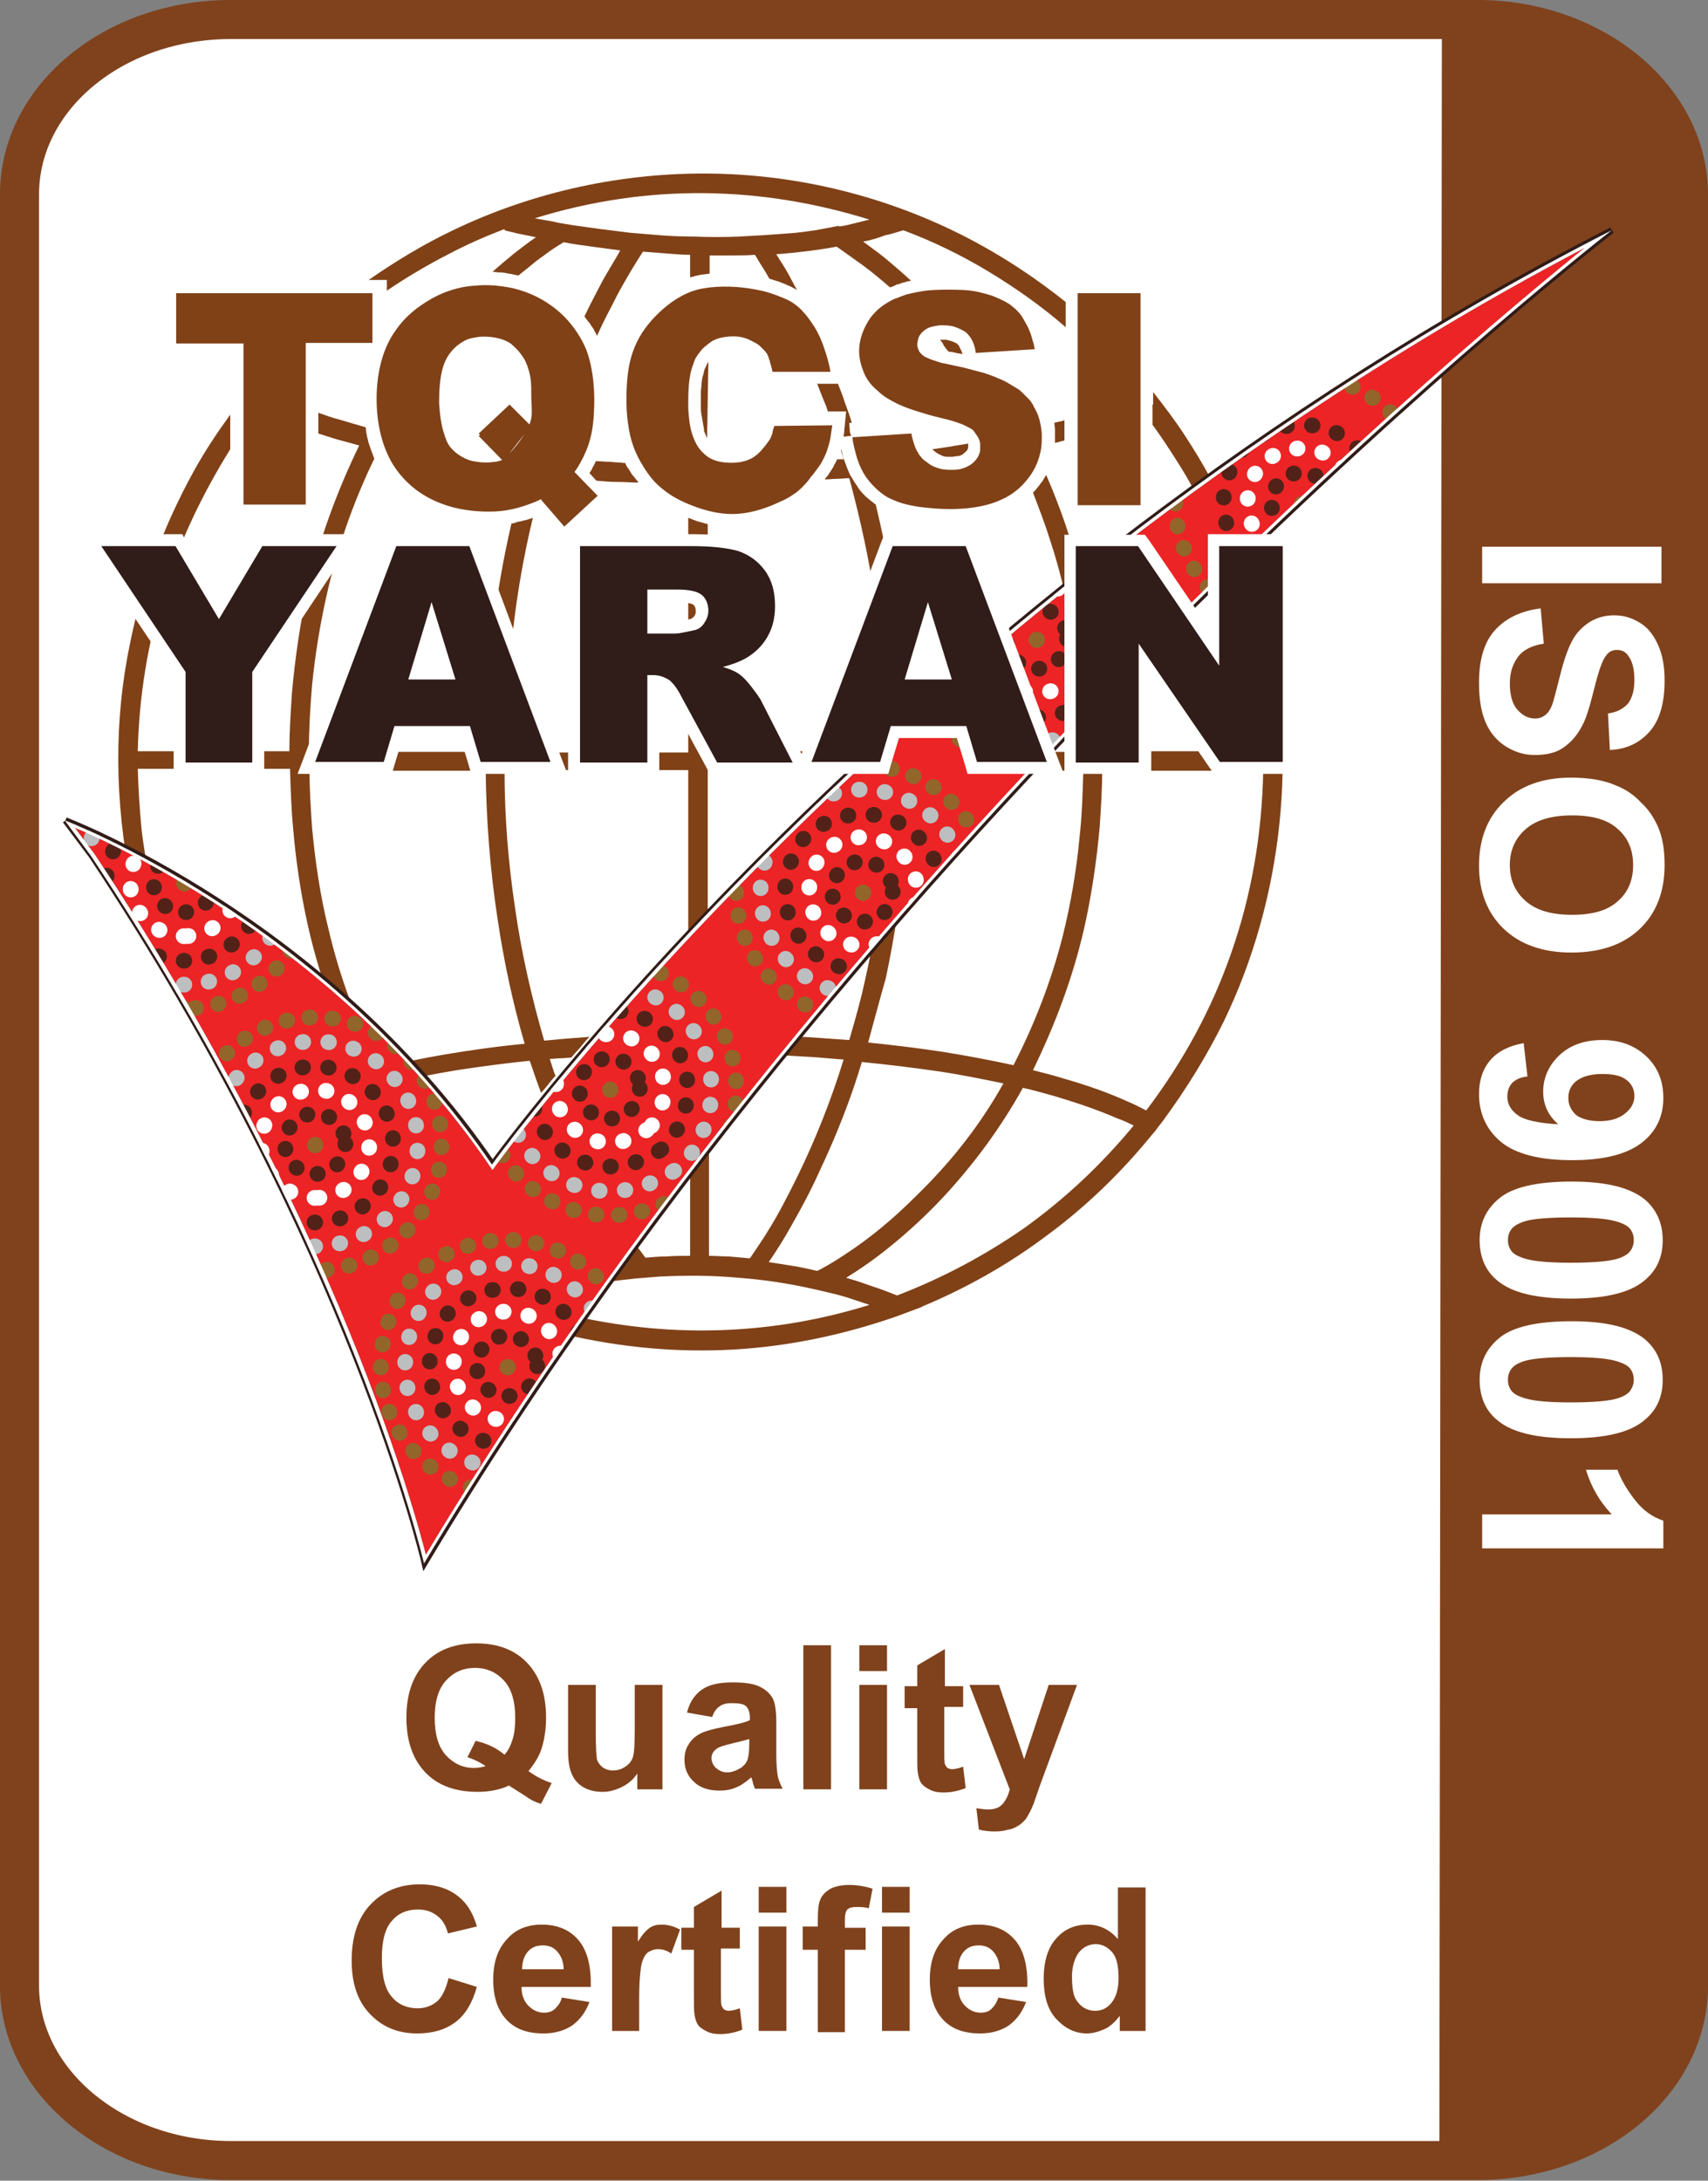
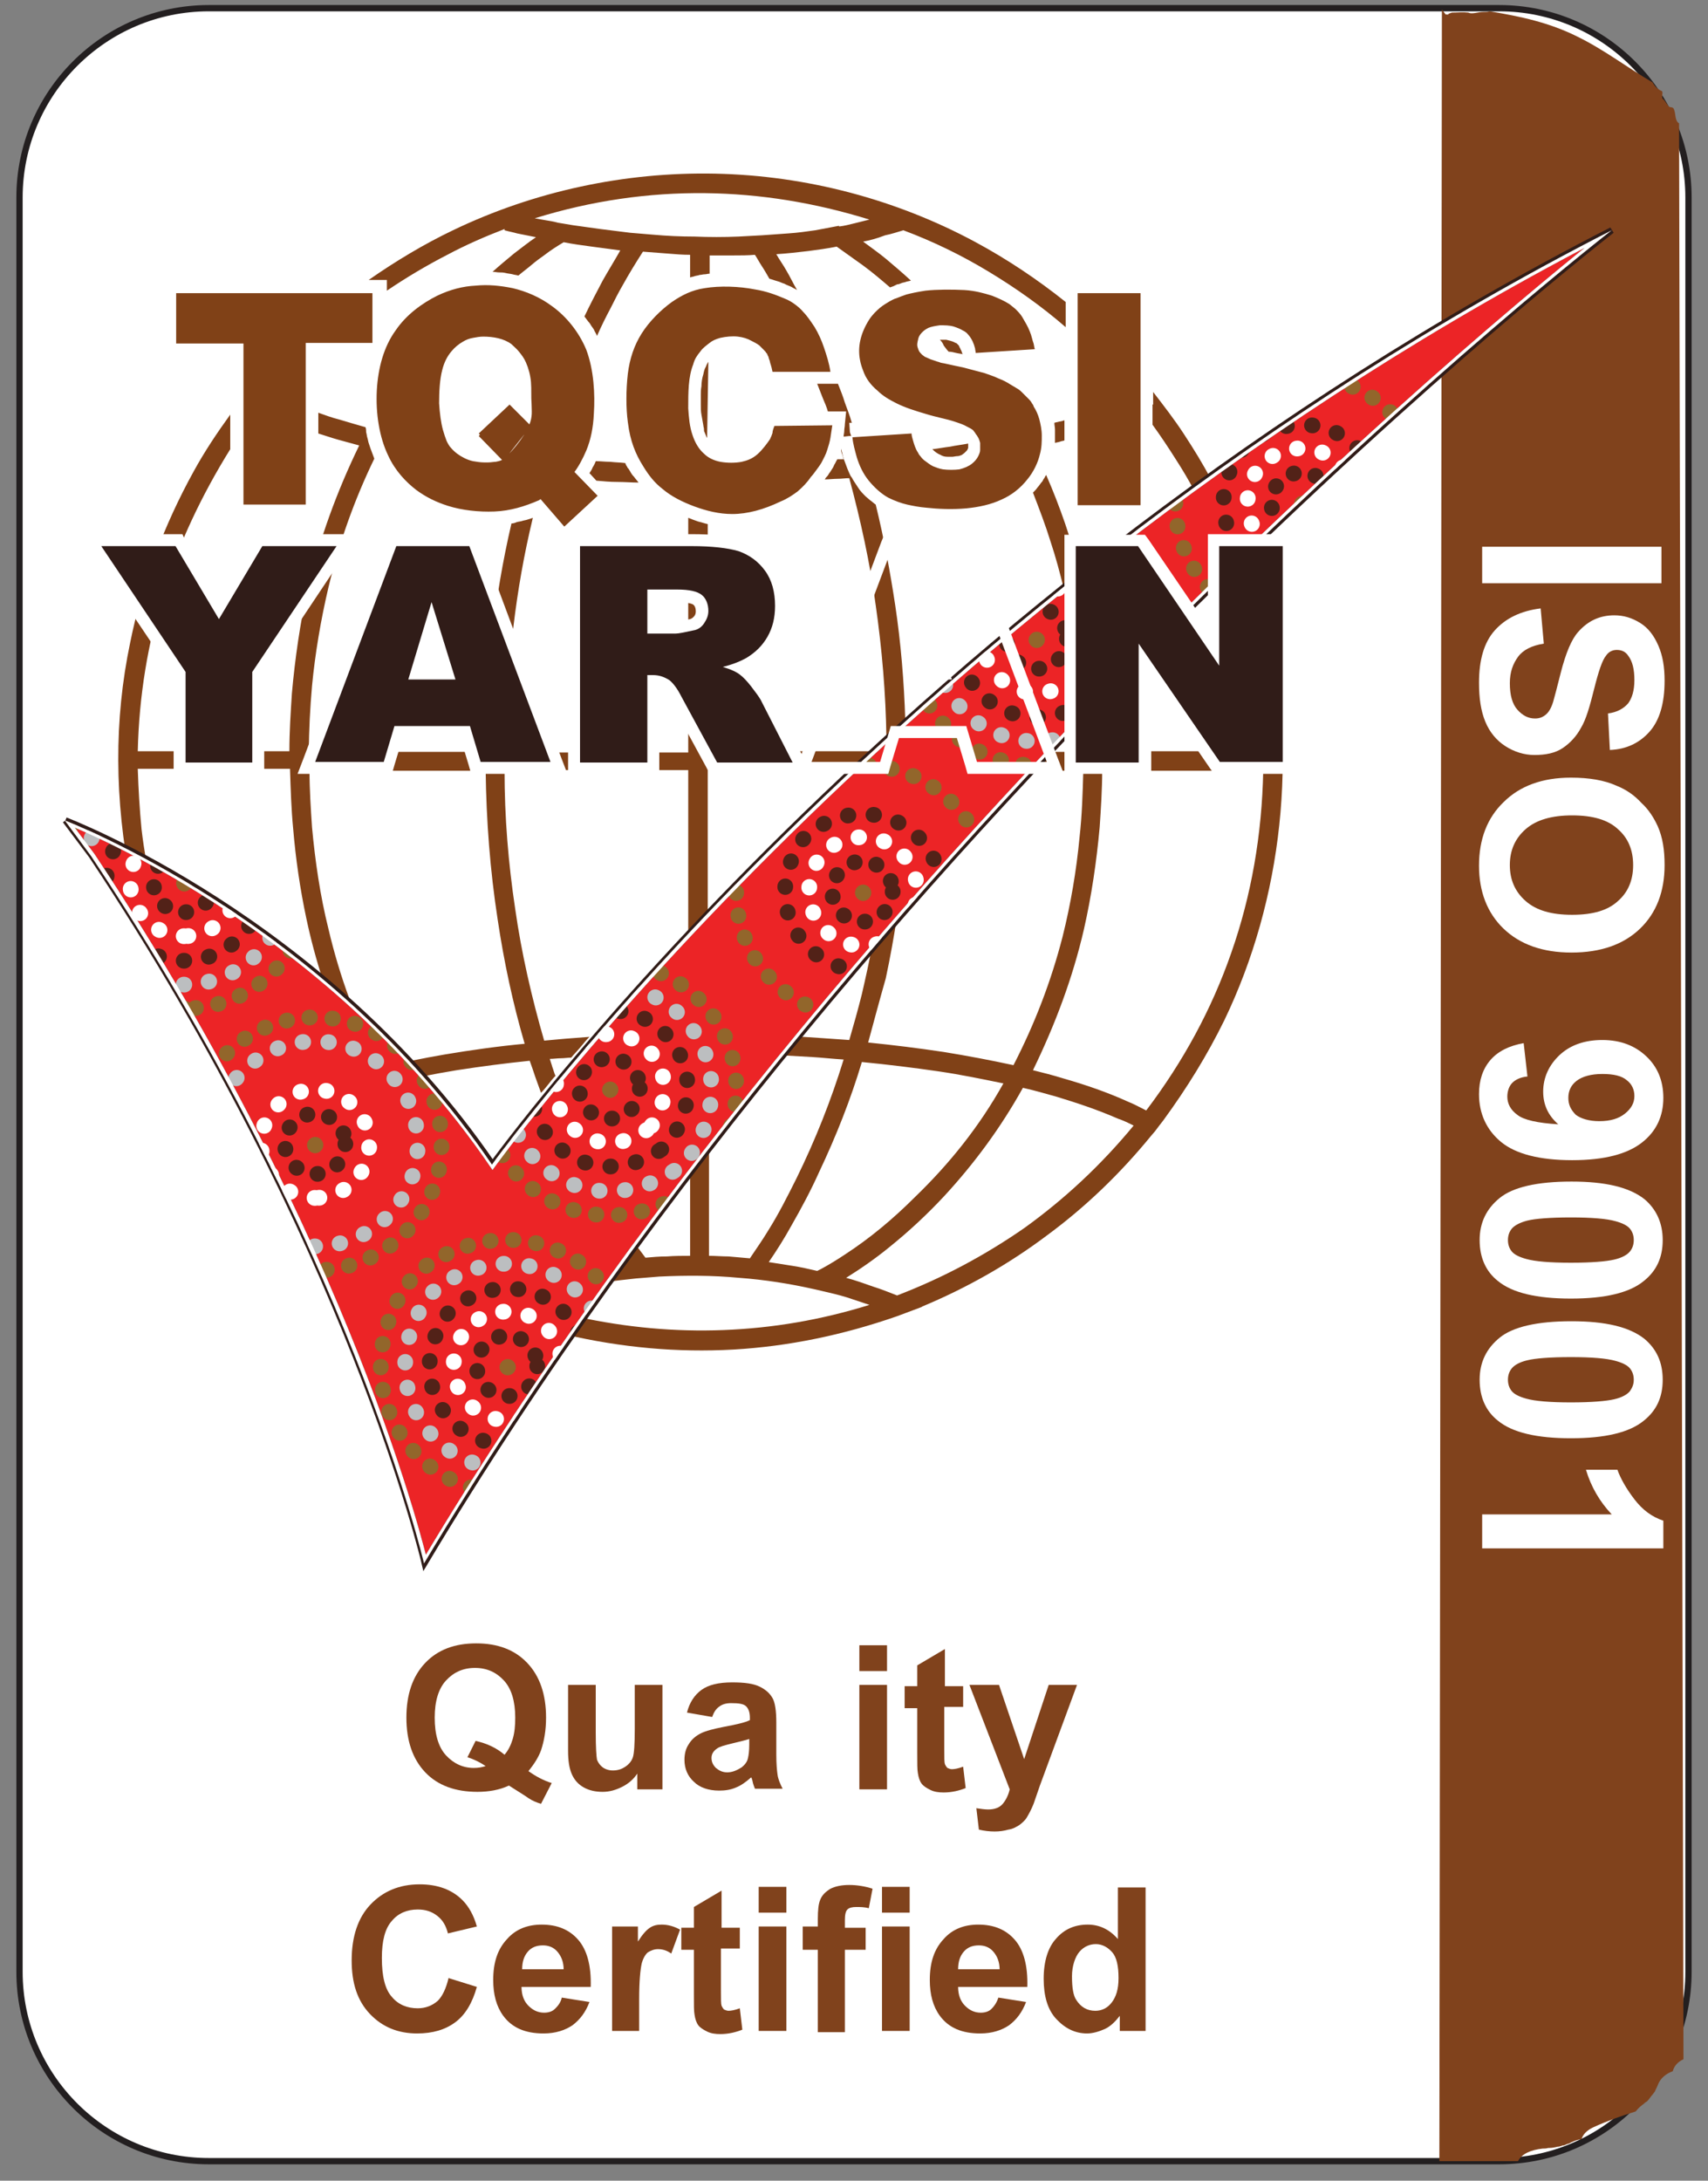
<svg xmlns="http://www.w3.org/2000/svg" xmlns:xlink="http://www.w3.org/1999/xlink" version="1.1" id="Layer_1" x="0px" y="0px" viewBox="0 0 271.5 346.6" style="enable-background:new 0 0 271.5 346.6;" xml:space="preserve">
  <rect x="0" y="0" width="271.5" height="346.6" fill="#808080" stroke="none" />
  <style type="text/css">
	.st0{fill:#FFFFFF;stroke:#231F20;}
	.st1{enable-background:new    ;}
	.st2{fill:#80421C;}
	.st3{fill:none;stroke:#80421C;stroke-width:6.21;stroke-miterlimit:3.86;}
	.st4{fill:#FFFFFF;}
	.st5{fill:#804117;}
	.st6{fill:#EC2426;}
	.st7{fill:none;stroke:#301C18;stroke-miterlimit:10;}
	.st8{clip-path:url(#SVGID_00000170963745503523008440000001806001032775338647_);}
	.st9{fill:none;stroke:#92662B;stroke-width:2.5;stroke-linecap:round;stroke-linejoin:round;stroke-dasharray:0.1,3.56;}
	.st10{fill:none;stroke:#BCBEC0;stroke-width:2.5;stroke-linecap:round;stroke-linejoin:round;stroke-dasharray:0.1,4;}
	.st11{fill:none;stroke:#522218;stroke-width:2.5;stroke-linecap:round;stroke-linejoin:round;stroke-dasharray:0.1,4;}
	.st12{fill:none;stroke:#FFFFFF;stroke-width:2.5;stroke-linecap:round;stroke-linejoin:round;stroke-dasharray:0.1,4;}
	.st13{fill:none;stroke:#522218;stroke-width:2.5;stroke-linecap:round;stroke-linejoin:round;stroke-dasharray:6.000000e-02,3.5;}
	.st14{fill:#92662B;}
	.st15{fill:none;stroke:#FFFFFF;stroke-miterlimit:10;}
	.st16{fill:#301C18;}
</style>
  <g id="Layer_2_00000150811762761831832590000006022226396942972550_">
    <path class="st0" d="M33.2,1.3h205.1c16.6,0,30.1,13.5,30.1,30.1v282c0,16.6-13.5,30.1-30.1,30.1H33.2c-16.6,0-30.1-13.5-30.1-30.1   v-282C3.1,14.8,16.6,1.3,33.2,1.3z" />
  </g>
  <g id="Layer_1_00000049918111854045239490000002187284002798394497_">
    <g>
      <g class="st1">
        <path class="st2" d="M84,281.5c1.1,0.8,2.4,1.5,3.7,1.9l-1.7,3.3c-0.7-0.2-1.4-0.5-2-0.9c-0.1-0.1-1.2-0.8-3.1-2     c-1.5,0.7-3.2,1-5,1c-3.5,0-6.3-1-8.3-3.1c-2-2.1-3-5-3-8.7c0-3.7,1-6.6,3-8.7s4.7-3.1,8.1-3.1c3.4,0,6.1,1,8.1,3.1     c2,2.1,3,5,3,8.7c0,2-0.3,3.7-0.8,5.2C85.6,279.3,84.9,280.4,84,281.5z M80.2,278.9c0.6-0.7,1-1.5,1.3-2.5c0.3-1,0.4-2.1,0.4-3.4     c0-2.6-0.6-4.6-1.8-5.9c-1.2-1.3-2.7-2-4.6-2c-1.9,0-3.4,0.7-4.6,2s-1.8,3.3-1.8,5.9c0,2.7,0.6,4.7,1.8,6s2.7,2,4.4,2     c0.7,0,1.3-0.1,1.9-0.3c-0.9-0.6-1.9-1.1-2.9-1.4l1.3-2.6C77.4,277.1,78.9,277.8,80.2,278.9z" />
        <path class="st2" d="M101.3,284.4v-2.5c-0.6,0.9-1.4,1.6-2.4,2.1s-2,0.8-3.1,0.8c-1.1,0-2.1-0.2-3-0.7c-0.9-0.5-1.5-1.2-1.9-2.1     c-0.4-0.9-0.6-2.1-0.6-3.7v-10.5h4.4v7.6c0,2.3,0.1,3.8,0.2,4.3c0.2,0.5,0.5,0.9,0.9,1.2c0.4,0.3,1,0.5,1.6,0.5     c0.8,0,1.4-0.2,2-0.6c0.6-0.4,1-0.9,1.2-1.5s0.3-2.1,0.3-4.5v-7h4.4v16.6H101.3z" />
        <path class="st2" d="M113.2,272.9l-4-0.7c0.4-1.6,1.2-2.8,2.3-3.6c1.1-0.8,2.7-1.2,4.9-1.2c2,0,3.4,0.2,4.4,0.7     c1,0.5,1.6,1.1,2,1.8c0.4,0.7,0.6,2,0.6,3.9l0,5.1c0,1.5,0.1,2.5,0.2,3.2c0.1,0.7,0.4,1.4,0.8,2.2H120c-0.1-0.3-0.3-0.7-0.4-1.3     c-0.1-0.3-0.1-0.4-0.2-0.5c-0.8,0.7-1.6,1.3-2.4,1.6c-0.9,0.4-1.8,0.5-2.7,0.5c-1.7,0-3.1-0.5-4-1.4c-1-0.9-1.5-2.1-1.5-3.5     c0-0.9,0.2-1.8,0.7-2.5c0.4-0.7,1.1-1.3,1.9-1.7c0.8-0.4,2-0.7,3.5-1c2.1-0.4,3.5-0.7,4.3-1.1v-0.4c0-0.8-0.2-1.4-0.6-1.8     c-0.4-0.4-1.2-0.5-2.4-0.5c-0.8,0-1.4,0.2-1.8,0.5C113.8,271.6,113.5,272.1,113.2,272.9z M119.1,276.4c-0.6,0.2-1.5,0.4-2.7,0.7     c-1.2,0.3-2,0.5-2.4,0.8c-0.6,0.4-0.9,0.9-0.9,1.5c0,0.6,0.2,1.1,0.7,1.6c0.5,0.4,1,0.7,1.8,0.7c0.8,0,1.5-0.3,2.3-0.8     c0.5-0.4,0.9-0.9,1-1.5c0.1-0.4,0.2-1.1,0.2-2.1V276.4z" />
-         <path class="st2" d="M127.7,284.4v-22.9h4.4v22.9H127.7z" />
        <path class="st2" d="M136.6,265.6v-4.1h4.4v4.1H136.6z M136.6,284.4v-16.6h4.4v16.6H136.6z" />
        <path class="st2" d="M153.1,267.8v3.5h-3v6.7c0,1.4,0,2.1,0.1,2.4c0.1,0.2,0.2,0.4,0.4,0.6c0.2,0.1,0.5,0.2,0.7,0.2     c0.4,0,1-0.1,1.8-0.4l0.4,3.4c-1,0.4-2.2,0.7-3.5,0.7c-0.8,0-1.5-0.1-2.1-0.4s-1.1-0.6-1.4-1s-0.5-1-0.6-1.7     c-0.1-0.5-0.1-1.5-0.1-3.1v-7.2h-2v-3.5h2v-3.3l4.4-2.6v5.9H153.1z" />
        <path class="st2" d="M154.1,267.8h4.7l4,11.8l3.9-11.8h4.5l-5.9,16l-1,2.9c-0.4,1-0.8,1.7-1.1,2.2c-0.3,0.5-0.8,0.9-1.2,1.2     c-0.5,0.3-1,0.6-1.7,0.7c-0.7,0.2-1.4,0.3-2.2,0.3c-0.8,0-1.7-0.1-2.5-0.3l-0.4-3.4c0.7,0.1,1.3,0.2,1.9,0.2c1,0,1.8-0.3,2.3-0.9     c0.5-0.6,0.9-1.4,1.1-2.3L154.1,267.8z" />
      </g>
      <g class="st1">
        <path class="st2" d="M71.3,314.4l4.5,1.4c-0.7,2.5-1.8,4.4-3.4,5.6c-1.6,1.2-3.6,1.8-6.1,1.8c-3,0-5.5-1-7.5-3.1     c-2-2.1-2.9-4.9-2.9-8.5c0-3.8,1-6.8,3-8.9s4.6-3.2,7.8-3.2c2.8,0,5.1,0.8,6.8,2.5c1,1,1.8,2.4,2.3,4.2l-4.6,1.1     c-0.3-1.2-0.8-2.1-1.7-2.8s-1.9-1-3.1-1c-1.7,0-3.1,0.6-4.1,1.8c-1.1,1.2-1.6,3.2-1.6,5.9c0,2.9,0.5,5,1.6,6.2     c1,1.2,2.4,1.8,4.1,1.8c1.2,0,2.3-0.4,3.2-1.2C70.3,317.3,70.9,316.1,71.3,314.4z" />
        <path class="st2" d="M89.3,317.5l4.4,0.7c-0.6,1.6-1.5,2.8-2.7,3.7c-1.2,0.8-2.7,1.3-4.6,1.3c-2.9,0-5-0.9-6.4-2.8     c-1.1-1.5-1.6-3.4-1.6-5.7c0-2.8,0.7-4.9,2.2-6.5c1.4-1.6,3.3-2.3,5.5-2.3c2.5,0,4.4,0.8,5.8,2.4c1.4,1.6,2.1,4.1,2,7.5h-11     c0,1.3,0.4,2.3,1.1,3c0.7,0.7,1.5,1.1,2.5,1.1c0.7,0,1.3-0.2,1.7-0.6S89.1,318.4,89.3,317.5z M89.6,313.1c0-1.3-0.4-2.2-1-2.9     c-0.6-0.7-1.4-1-2.3-1c-1,0-1.8,0.3-2.4,1c-0.6,0.7-0.9,1.6-0.9,2.8H89.6z" />
        <path class="st2" d="M101.7,322.8h-4.4v-16.6h4.1v2.4c0.7-1.1,1.3-1.8,1.9-2.2c0.6-0.4,1.2-0.5,1.9-0.5c1,0,2,0.3,2.9,0.8     l-1.4,3.8c-0.7-0.5-1.4-0.7-2.1-0.7c-0.6,0-1.1,0.2-1.6,0.5c-0.4,0.3-0.8,1-1,1.8c-0.2,0.9-0.4,2.7-0.4,5.6V322.8z" />
        <path class="st2" d="M117.6,306.2v3.5h-3v6.7c0,1.4,0,2.1,0.1,2.4c0.1,0.2,0.2,0.4,0.4,0.6c0.2,0.1,0.5,0.2,0.7,0.2     c0.4,0,1-0.1,1.8-0.4l0.4,3.4c-1,0.4-2.2,0.7-3.5,0.7c-0.8,0-1.5-0.1-2.1-0.4c-0.6-0.3-1.1-0.6-1.4-1s-0.5-1-0.6-1.7     c-0.1-0.5-0.1-1.5-0.1-3.1v-7.2h-2v-3.5h2v-3.3l4.4-2.6v5.9H117.6z" />
        <path class="st2" d="M120.6,304v-4.1h4.4v4.1H120.6z M120.6,322.8v-16.6h4.4v16.6H120.6z" />
        <path class="st2" d="M127.6,306.2h2.4V305c0-1.4,0.1-2.4,0.4-3.1s0.8-1.2,1.6-1.7c0.8-0.4,1.8-0.6,3-0.6c1.2,0,2.5,0.2,3.7,0.6     l-0.6,3.1c-0.7-0.2-1.4-0.2-2-0.2c-0.6,0-1.1,0.1-1.4,0.4s-0.4,0.9-0.4,1.7v1.2h3.3v3.5h-3.3v13.1H130v-13.1h-2.4V306.2z" />
        <path class="st2" d="M140.2,304v-4.1h4.4v4.1H140.2z M140.2,322.8v-16.6h4.4v16.6H140.2z" />
        <path class="st2" d="M158.7,317.5l4.4,0.7c-0.6,1.6-1.5,2.8-2.7,3.7c-1.2,0.8-2.7,1.3-4.6,1.3c-2.9,0-5-0.9-6.4-2.8     c-1.1-1.5-1.6-3.4-1.6-5.7c0-2.8,0.7-4.9,2.2-6.5c1.4-1.6,3.3-2.3,5.5-2.3c2.5,0,4.4,0.8,5.8,2.4c1.4,1.6,2.1,4.1,2,7.5h-11     c0,1.3,0.4,2.3,1.1,3c0.7,0.7,1.5,1.1,2.5,1.1c0.7,0,1.3-0.2,1.7-0.6S158.4,318.4,158.7,317.5z M158.9,313.1c0-1.3-0.4-2.2-1-2.9     c-0.6-0.7-1.4-1-2.3-1c-1,0-1.8,0.3-2.4,1c-0.6,0.7-0.9,1.6-0.9,2.8H158.9z" />
        <path class="st2" d="M182.1,322.8H178v-2.4c-0.7,0.9-1.5,1.7-2.4,2.1s-1.9,0.7-2.8,0.7c-1.9,0-3.5-0.8-4.9-2.3     c-1.4-1.5-2-3.7-2-6.4c0-2.8,0.7-5,2-6.4c1.3-1.5,3-2.2,5-2.2c1.9,0,3.5,0.8,4.8,2.3v-8.2h4.4V322.8z M170.4,314.1     c0,1.8,0.2,3.1,0.7,3.8c0.7,1.1,1.7,1.7,3,1.7c1,0,1.9-0.4,2.6-1.3c0.7-0.9,1.1-2.1,1.1-3.9c0-1.9-0.3-3.3-1-4.1     c-0.7-0.8-1.6-1.3-2.6-1.3c-1,0-1.9,0.4-2.6,1.2S170.4,312.5,170.4,314.1z" />
      </g>
      <path class="st2" d="M228.8,343.5h12.5c0.6-1.2,2.1-1.8,3.9-2c0.3,0,0.6,0,0.9-0.1c0.1,0,0.1,0,0.2,0c0.4,0,0.9-0.1,1.3-0.2    c0.3,0,0.5-0.1,0.8-0.2c0.1,0,0.1,0,0.2,0c0,0,1.1-0.5,0.6-0.2c0.7-0.4,1.4-0.7,2.2-0.8c0.2-0.7,0.8-1.4,1.9-1.9    c2.2-1,4.4-1.8,6.7-2.5c0.4-0.5,0.9-1,1.6-1.4c-0.7,0.4,0-0.1,0.2-0.2c0,0,0,0,0.1-0.1c0.3-0.3,0.5-0.7,0.8-1    c0.1-0.1,0.2-0.3,0.3-0.4c0,0,0.1-0.1,0.1-0.2c0.2-0.4,0.4-0.8,0.5-1.1c0.4-0.9,1.2-1.6,2.3-2c0.2-0.8,0.8-1.5,1.7-1.9l-0.7-307.7    c-0.7-0.4-0.5-1.5-0.8-2.2c-0.2-0.6-0.7-0.1-1-0.7c-0.1-0.1-0.6-0.9-0.7-0.9c-0.4-0.3,0-0.9-0.2-1.3c-0.7-0.3-1.2-0.8-1.5-1.4    c-4.1-2.4-7.7-5.2-12-7.3c-4.4-2.2-9-3.2-13.9-4c-0.3,0.1-0.6,0.1-1,0.1c-0.9,0-1.8,0.4-2.4,0.1c-0.9-0.1-1.7,0-2.6,0    c-1.4,0.4,0.3,0.3-1,0.3c0,0-0.6-0.8-0.6-0.8" />
-       <path class="st3" d="M234.8,3.1c18.5,0,33.6,12.5,33.6,27.8v284.7c0,15.4-15,27.8-33.6,27.8H36.7c-18.5,0-33.6-12.5-33.6-27.8    V30.9c0-15.4,15-27.8,33.6-27.8H234.8z" />
      <g class="st1">
        <path class="st4" d="M235.6,86.9h28.5v5.8h-28.5V86.9z" />
        <path class="st4" d="M244.9,96.7l0.5,5.6c-1.9,0.3-3.3,1-4.1,2.1s-1.3,2.4-1.3,4.2c0,1.9,0.4,3.3,1.2,4.2     c0.8,0.9,1.7,1.4,2.8,1.4c0.7,0,1.2-0.2,1.7-0.6s0.9-1.1,1.2-2.1c0.2-0.7,0.6-2.2,1.2-4.6c0.8-3.1,1.7-5.3,2.8-6.5     c1.6-1.8,3.5-2.6,5.7-2.6c1.5,0,2.8,0.4,4.1,1.2c1.3,0.8,2.2,2,2.9,3.6s1,3.4,1,5.6c0,3.6-0.8,6.3-2.4,8.1     c-1.6,1.8-3.7,2.8-6.3,2.9l-0.3-5.8c1.5-0.2,2.5-0.8,3.2-1.6c0.6-0.8,1-2,1-3.7c0-1.7-0.3-3-1-3.9c-0.4-0.6-1-0.9-1.8-0.9     c-0.7,0-1.3,0.3-1.7,0.9c-0.6,0.7-1.2,2.5-1.9,5.3s-1.3,4.9-2.1,6.2c-0.7,1.3-1.7,2.4-2.9,3.2c-1.2,0.8-2.7,1.1-4.5,1.1     c-1.6,0-3.2-0.5-4.6-1.4c-1.4-0.9-2.5-2.2-3.2-3.9s-1-3.7-1-6.2c0-3.6,0.8-6.4,2.5-8.3C239.3,98.3,241.7,97.1,244.9,96.7z" />
        <path class="st4" d="M249.7,123.6c2.9,0,5.3,0.4,7.3,1.3c1.5,0.6,2.8,1.5,3.9,2.7c1.2,1.1,2,2.4,2.6,3.7c0.8,1.8,1.1,3.8,1.1,6.2     c0,4.2-1.3,7.6-3.9,10.1s-6.2,3.8-10.9,3.8c-4.6,0-8.2-1.3-10.8-3.8c-2.6-2.5-3.9-5.9-3.9-10c0-4.2,1.3-7.6,3.9-10.1     C241.6,124.9,245.2,123.6,249.7,123.6z M249.9,129.6c-3.2,0-5.7,0.7-7.4,2.2c-1.7,1.5-2.5,3.4-2.5,5.7s0.8,4.2,2.5,5.7     c1.7,1.5,4.1,2.2,7.4,2.2c3.3,0,5.7-0.7,7.3-2.2c1.6-1.4,2.4-3.3,2.4-5.7s-0.8-4.3-2.4-5.7C255.6,130.3,253.2,129.6,249.9,129.6z     " />
        <path class="st4" d="M242.2,165.8l0.6,5.3c-1.1,0.1-1.9,0.5-2.4,1s-0.8,1.3-0.8,2.2c0,1.1,0.5,2.1,1.6,2.9c1,0.8,3.2,1.3,6.5,1.5     c-1.6-1.4-2.4-3.1-2.4-5.2c0-2.2,0.9-4.2,2.6-5.8c1.7-1.6,4-2.4,6.8-2.4c2.9,0,5.2,0.9,7,2.6c1.8,1.7,2.7,3.9,2.7,6.6     c0,2.9-1.1,5.3-3.4,7.1s-5.9,2.8-11.1,2.8c-5.2,0-9-1-11.3-2.9c-2.3-1.9-3.5-4.5-3.5-7.6c0-2.2,0.6-4,1.8-5.4     C238.1,167.1,239.9,166.2,242.2,165.8z M254.2,178.2c1.8,0,3.1-0.4,4.1-1.2c1-0.8,1.5-1.7,1.5-2.8c0-1-0.4-1.9-1.2-2.5     c-0.8-0.7-2.1-1-3.9-1c-1.8,0-3.2,0.4-4.1,1.1s-1.3,1.6-1.3,2.7c0,1.1,0.4,1.9,1.2,2.7C251.3,177.8,252.6,178.2,254.2,178.2z" />
        <path class="st4" d="M264.3,197.1c0,2.8-1,4.9-3,6.5c-2.3,1.9-6.2,2.8-11.6,2.8c-5.4,0-9.3-0.9-11.6-2.8     c-1.9-1.5-2.9-3.7-2.9-6.5c0-2.8,1.1-5,3.2-6.7c2.1-1.7,5.9-2.6,11.4-2.6c5.4,0,9.2,0.9,11.6,2.8     C263.3,192.2,264.3,194.4,264.3,197.1z M259.7,197.1c0-0.7-0.2-1.3-0.6-1.8c-0.4-0.5-1.2-0.9-2.3-1.2c-1.4-0.4-3.8-0.6-7.1-0.6     c-3.3,0-5.7,0.2-6.9,0.5s-2.1,0.8-2.5,1.3c-0.4,0.5-0.6,1.1-0.6,1.8c0,0.7,0.2,1.3,0.6,1.8c0.4,0.5,1.2,0.9,2.3,1.2     c1.4,0.4,3.8,0.6,7.1,0.6c3.3,0,5.6-0.2,6.9-0.5c1.3-0.3,2.1-0.8,2.5-1.3C259.5,198.4,259.7,197.8,259.7,197.1z" />
        <path class="st4" d="M264.3,219.3c0,2.8-1,4.9-3,6.5c-2.3,1.9-6.2,2.8-11.6,2.8c-5.4,0-9.3-0.9-11.6-2.8     c-1.9-1.5-2.9-3.7-2.9-6.5c0-2.8,1.1-5,3.2-6.7c2.1-1.7,5.9-2.6,11.4-2.6c5.4,0,9.2,0.9,11.6,2.8     C263.3,214.4,264.3,216.5,264.3,219.3z M259.7,219.3c0-0.7-0.2-1.3-0.6-1.8c-0.4-0.5-1.2-0.9-2.3-1.2c-1.4-0.4-3.8-0.6-7.1-0.6     c-3.3,0-5.7,0.2-6.9,0.5c-1.3,0.3-2.1,0.8-2.5,1.3c-0.4,0.5-0.6,1.1-0.6,1.8s0.2,1.3,0.6,1.8c0.4,0.5,1.2,0.9,2.3,1.2     c1.4,0.4,3.8,0.6,7.1,0.6c3.3,0,5.6-0.2,6.9-0.5c1.3-0.3,2.1-0.8,2.5-1.3C259.5,220.5,259.7,220,259.7,219.3z" />
        <path class="st4" d="M235.6,246.2v-5.5h20.6c-1.9-2-3.3-4.4-4.1-7.1h5c0.5,1.4,1.4,3,2.7,4.7s2.8,2.8,4.6,3.4v4.4H235.6z" />
      </g>
    </g>
    <g>
      <g>
        <path class="st5" d="M171.3,46.6h10v33.7h-10V46.6L171.3,46.6z M123.1,67.7l9.2-0.1c-0.1,0.7-0.2,1.3-0.3,2     c-0.1,0.6-0.3,1.3-0.5,1.9c-0.2,0.7-0.6,1.4-0.9,2c-0.3,0.5-0.6,0.9-0.9,1.3c-0.3,0.4-0.5,0.7-0.8,1c-0.6,0.9-1.3,1.6-2.1,2.3     c-0.8,0.6-1.7,1.2-2.7,1.6c-2.7,1.3-5.3,2-7.7,2c-2.1,0-4.1-0.5-6-1.2c-1.9-0.7-3.7-1.6-5.1-2.8c-1.3-1-2.2-2.2-3-3.5     c-0.7-1.1-1.2-2.1-1.6-3.2c-0.4-1.1-0.7-2.3-0.9-3.9c-0.3-2.2-0.3-5.1,0-7.7c0.3-2.4,1-4.5,2.2-6.4c1.2-1.9,3-3.7,4.8-5     c1.6-1.1,3.2-1.9,5.2-2.2c2.4-0.4,5.5-0.3,8,0.2c1.9,0.3,3.4,0.9,4.6,1.4c0.8,0.3,1.4,0.7,1.8,1c0.4,0.3,0.9,0.7,1.3,1.2     c0.6,0.6,1.2,1.5,1.8,2.4c0.6,1,1.1,2.1,1.5,3.3c0.4,1.2,0.8,2.4,1,3.8h-9.2c-0.1-0.5-0.2-0.9-0.3-1.2c-0.1-0.2-0.1-0.5-0.2-0.7     c-0.1-0.2-0.1-0.4-0.2-0.6c-0.1-0.1-0.1-0.3-0.2-0.4c0-0.1-0.1-0.1-0.1-0.1c-0.1-0.2-0.2-0.3-0.4-0.5c-0.2-0.2-0.5-0.5-0.7-0.7     c-0.4-0.3-0.8-0.5-1.2-0.7c-0.7-0.4-1.4-0.6-2.2-0.7c-0.9-0.1-1.9,0-2.8,0.2c-0.7,0.2-1.2,0.4-1.7,0.8c-0.5,0.4-1.1,0.8-1.5,1.4     c-0.5,0.6-0.9,1.2-1.1,2c-0.4,1-0.6,2.1-0.7,3.3c-0.1,1.2-0.1,2.4-0.1,3.7c0.1,1.4,0.2,2.9,0.7,4.3c0.4,1.2,1,2.2,1.8,2.9     c0.7,0.7,1.6,1.1,2.6,1.3c1.1,0.2,2.4,0.2,3.4,0c0.9-0.2,1.7-0.5,2.5-1.2c0.8-0.7,1.6-1.8,2-2.4c0.2-0.4,0.3-0.7,0.4-1     C122.8,68.4,123,68,123.1,67.7 M28,46.6h31.2v7.9H48.6v25.7h-9.9V54.6H28L28,46.6 M84.4,67.7L80,73.3l-3.9-4l0.2-0.2l-0.2-0.2     l4.9-4.6L84.4,67.7 M85.9,79.3l5.4-4.3l3.7,3.8l-5.3,4.9L85.9,79.3 M135,76c-0.6,0-1.2,0.1-1.8,0.1c-0.7,0-1.4,0.1-2.1,0.1     c0.1-0.1,0.1-0.2,0.2-0.3c0.1-0.1,0.3-0.3,0.4-0.5c0.1-0.2,0.3-0.4,0.4-0.6c0.2-0.3,0.4-0.6,0.5-0.9c0.2-0.3,0.3-0.6,0.5-0.9     c0.2,0,0.3,0,0.5,0c0.2,0,0.4,0,0.5,0c-0.1-0.2-0.1-0.5-0.2-0.7c-0.1-0.3-0.2-0.5-0.2-0.8c0,0,0-0.1,0-0.1s0-0.1,0-0.1     c0,0.1,0.1,0.3,0.1,0.4s0.1,0.3,0.1,0.4c0,0.1,0.1,0.3,0.1,0.4c0,0.1,0.1,0.3,0.1,0.4c0.1,0.3,0.2,0.5,0.3,0.8s0.2,0.5,0.3,0.8     c0.1,0.2,0.2,0.5,0.3,0.7s0.2,0.5,0.4,0.7c0.3,0.6,0.7,1.1,1,1.6s0.8,1,1.2,1.4c0.2,0.2,0.5,0.4,0.7,0.6c0.3,0.2,0.6,0.5,0.9,0.7     c1.3,5.3,2.3,10.7,3.1,16c0.9,6,1.4,12.1,1.6,18.3c-0.5,0.5-1,0.9-1.5,1.4c-0.5,0.5-1,0.9-1.5,1.4c-0.1-7.1-0.7-14.1-1.7-21.1     C138.3,89.5,136.8,82.7,135,76 M183.3,64.3v-2c1.7,2.2,3.4,4.4,4.9,6.7c1.5,2.3,3,4.7,4.3,7.2c-0.4,0.3-0.8,0.6-1.2,0.9     c-0.5,0.3-0.9,0.6-1.4,1c-0.9-1.7-1.9-3.4-3-5.1c-1.2-1.9-2.4-3.7-3.7-5.5V64.3 M57.1,70.8c-1.1-0.3-2.2-0.6-3.3-0.9     c-1.1-0.3-2.2-0.7-3.2-1v-3.3c1.1,0.4,2.2,0.8,3.4,1.1c1.3,0.4,2.7,0.8,4.1,1.2c0.1,0.3,0.1,0.6,0.1,0.8c0.1,0.3,0.1,0.6,0.2,0.9     c0.1,0.3,0.1,0.5,0.2,0.8c0.1,0.3,0.2,0.6,0.3,0.9c0.1,0.3,0.2,0.5,0.3,0.8c0.1,0.3,0.2,0.5,0.3,0.8c-3.2,6.6-5.6,13.4-7.3,20.5     c-1.2,5.1-2.1,10.4-2.6,15.6c-0.3,3.5-0.5,7-0.5,10.5h28c0-6.1,0.4-12.2,1.1-18.2c0.7-6.1,1.7-12.1,3.1-18.1     c0.3,0,0.6-0.1,0.8-0.2c0.3-0.1,0.6-0.1,0.9-0.2c0.3-0.1,0.5-0.1,0.8-0.2c0.3-0.1,0.6-0.2,0.9-0.3c-1.4,5.8-2.4,11.5-3.1,17.4     c-0.8,6.6-1.3,13.2-1.3,19.9h29.1V82.3c0.5,0.2,1,0.4,1.6,0.6c0.5,0.1,1,0.3,1.5,0.4v36.1h26.3c-0.6,0.5-1.1,1-1.7,1.5     c-0.6,0.5-1.1,1-1.7,1.5h-22.9v22.3c-0.5,0.5-1,1.1-1.6,1.6c-0.5,0.5-1,1.1-1.5,1.6v-25.5H80.2c0,7.5,0.6,14.8,1.7,22.1     c1,7,2.6,14,4.6,20.9c1.1-0.1,2.2-0.2,3.3-0.3c1.3-0.1,2.6-0.2,3.9-0.3c-0.5,0.5-0.9,1-1.4,1.6c-0.5,0.6-1,1.1-1.5,1.7     c-0.5,0-1.1,0.1-1.6,0.1c-0.6,0-1.2,0.1-1.8,0.1c0.1,0.4,0.3,0.9,0.4,1.3c0.2,0.5,0.3,1,0.5,1.4c-0.4,0.4-0.8,0.9-1.1,1.3     c-0.4,0.5-0.8,1-1.2,1.4c-0.3-0.8-0.6-1.7-0.9-2.5c-0.3-0.9-0.6-1.8-0.9-2.6c-3.9,0.4-7.7,0.9-11.6,1.5     c-3.6,0.6-7.2,1.3-10.7,2.1c0,0,0.1,0.1,0.1,0.2c0,0.1,0.1,0.1,0.1,0.2c-0.1,0-0.1-0.1-0.1-0.2c-0.1-0.1-0.1-0.1-0.2-0.2     c-0.4-0.4-0.8-0.9-1.2-1.3s-0.8-0.9-1.2-1.3c-0.7-0.7-1.4-1.4-2.1-2.1c-0.8-0.8-1.6-1.6-2.4-2.3c-2.7-6.2-4.8-12.6-6.2-19.2     c-1-4.7-1.7-9.5-2.1-14.3c-0.3-3.1-0.4-6.3-0.5-9.5H21.9c0.1,3.2,0.3,6.5,0.6,9.6c0.4,3.5,1.1,7.1,1.9,10.6     c-0.6-0.3-1.2-0.7-1.7-1c-0.6-0.4-1.3-0.7-1.9-1.1c-2.6-13.2-2.7-25.8-0.1-38.2c1.9-9.4,5.4-18.7,10.1-27.2     c1.7-3.1,3.7-6.1,5.8-9v5.5C32,78.8,28.5,86.3,26,94.1c-2.5,8.1-3.9,16.5-4.1,25.3H46c0-3.1,0.2-6.1,0.4-9.2     c0.5-5.6,1.3-11.1,2.5-16.6C50.8,85.7,53.5,78.2,57.1,70.8 M137.2,38.4c1.2,0.9,2.5,1.8,3.7,2.8c1.3,1.1,2.6,2.2,3.9,3.4     c-0.3,0.1-0.5,0.1-0.8,0.2c-0.2,0.1-0.5,0.1-0.7,0.2c-0.2,0.1-0.5,0.2-0.7,0.2c-0.2,0.1-0.4,0.2-0.6,0.3c-0.1,0-0.2,0.1-0.3,0.1     s-0.2,0.1-0.2,0.1c-1.4-1.2-2.8-2.4-4.3-3.5c-1.4-1-2.8-2-4.2-3c-1.5,0.3-3,0.5-4.5,0.7c-1.7,0.2-3.4,0.4-5.1,0.5     c0.5,0.9,1.1,1.7,1.6,2.6c0.6,1,1.1,2.1,1.7,3.1c-0.3-0.2-0.6-0.3-0.9-0.5c-0.4-0.2-0.8-0.3-1.1-0.5c-0.4-0.1-0.7-0.3-1.1-0.4     c-0.4-0.1-0.9-0.3-1.3-0.4c-0.4-0.7-0.8-1.4-1.2-2c-0.4-0.6-0.7-1.2-1.1-1.8c-1.1,0.1-2.3,0.1-3.4,0.1c-1.3,0-2.5,0-3.8,0v2.9     c-0.3,0-0.5,0.1-0.8,0.1c-0.3,0-0.5,0.1-0.8,0.1c-0.2,0.1-0.5,0.1-0.8,0.2c-0.2,0.1-0.5,0.1-0.7,0.2v-3.6c-1.2,0-2.4-0.1-3.6-0.2     c-1.3-0.1-2.6-0.2-3.9-0.3c-1.1,1.7-2.2,3.5-3.2,5.3c-0.7,1.2-1.3,2.4-1.9,3.6c-0.8,1.5-1.5,2.9-2.2,4.5     c-0.1-0.3-0.3-0.6-0.4-0.8c-0.1-0.3-0.3-0.5-0.5-0.8c-0.1-0.2-0.3-0.5-0.5-0.7c-0.2-0.3-0.4-0.5-0.6-0.8c0.9-1.9,1.9-3.8,2.9-5.7     c0.9-1.6,1.9-3.2,2.8-4.8c-1.5-0.2-3-0.4-4.5-0.6c-1.5-0.2-3-0.4-4.5-0.7c-1,0.6-2.1,1.3-3,2c-0.7,0.5-1.4,1-2.1,1.6     c-0.7,0.6-1.4,1.1-2.1,1.7c-0.3-0.1-0.6-0.1-0.9-0.2c-0.4-0.1-0.7-0.1-1.1-0.2c-0.4-0.1-0.7-0.1-1-0.1c-0.4,0-0.7-0.1-1.1-0.1     c1.1-1,2.2-1.9,3.4-2.9c1.2-0.9,2.3-1.8,3.5-2.6c-1-0.2-2-0.4-3-0.6c-0.7-0.2-1.3-0.3-2-0.5l0-0.2c-3.1,1.2-6.1,2.5-9.1,4.1     c-3.3,1.7-6.5,3.6-9.6,5.7v-1.7h-2.9c4.3-3,8.8-5.7,13.4-7.9c12.9-6.2,27.3-9.3,41.7-9c14.5,0.3,28.8,4.1,41.4,10.9     c5,2.7,9.8,5.9,14.3,9.5v4c-3.8-3.3-7.9-6.2-12.2-8.8c-4.3-2.6-8.8-4.8-13.6-6.6c-1,0.3-1.9,0.6-2.9,0.8     C139.4,37.9,138.3,38.2,137.2,38.4 M129.6,36.6l3.7-0.7c0,0,0,0,0,0c0,0,0.1,0,0.1,0.1c0.8-0.1,1.6-0.3,2.4-0.5s1.6-0.4,2.4-0.6     c-8.7-2.7-17.4-4.1-26.1-4.2c-9-0.1-18.1,1.2-27.1,4c0.6,0.1,1.1,0.2,1.7,0.3c0.6,0.1,1.3,0.2,2,0.4l2.4,0.4     c1.4,0.2,2.9,0.4,4.3,0.6c1.6,0.2,3.2,0.4,4.8,0.6l3.6,0.3c2.2,0.2,4.4,0.3,6.6,0.3c2.3,0.1,4.7,0.1,7,0l3.7-0.2     c1.4-0.1,2.8-0.2,4.2-0.3C126.8,37,128.2,36.8,129.6,36.6 M135.3,69.3l-0.3,0l-0.9,0.1c0-0.3,0.1-0.6,0.1-0.9     c0-0.4,0.1-0.7,0.1-1.1l0.2-2l-2.9,0c-0.2-0.7-0.5-1.4-0.8-2.1c-0.3-0.8-0.6-1.5-0.9-2.3h3.3c0.4,1,0.8,2,1.1,3     c0.4,1.1,0.8,2.1,1.1,3.2l-0.4,0l0.1,1.5L135.3,69.3 M112.4,69.6c-0.1-0.1-0.1-0.2-0.2-0.4c-0.1-0.2-0.1-0.3-0.2-0.5     c-0.1-0.1-0.1-0.3-0.1-0.5c0-0.2-0.1-0.4-0.1-0.6c-0.1-0.6-0.2-1.1-0.3-1.7c-0.1-0.5-0.1-1-0.1-1.6c0-0.4,0-0.7,0-1.1     c0-0.1,0-0.3,0-0.5c0-0.3,0-0.8,0.1-1.3c0-0.6,0.1-1.3,0.3-1.9c0.1-0.5,0.2-0.9,0.4-1.2c0.1-0.3,0.2-0.5,0.4-0.8L112.4,69.6      M171.8,91.6c-0.5,0.4-0.9,0.7-1.4,1c-0.5,0.4-0.9,0.7-1.3,1c-0.6-2.5-1.3-5.1-2.1-7.5c-0.8-2.6-1.8-5.2-2.8-7.8     c0.3-0.3,0.5-0.5,0.7-0.8c0.3-0.3,0.5-0.7,0.8-1c0.1-0.2,0.2-0.4,0.3-0.5c0.1-0.2,0.2-0.4,0.3-0.5c1.1,2.5,2.1,5.1,3,7.7     C170.2,85.9,171.1,88.7,171.8,91.6 M149.4,54c0,0,0.1,0,0.1,0c0,0,0.1,0,0.1,0c0,0,0.1,0,0.1,0c0,0,0.1,0,0.1,0     c0.2,0,0.4,0,0.6,0c0.4,0.1,0.9,0.2,1.3,0.4c0.1,0.1,0.3,0.1,0.4,0.2c0.1,0.1,0.2,0.2,0.3,0.3c0,0.1,0.1,0.1,0.1,0.2     c0,0.1,0.1,0.2,0.1,0.2c0.1,0.2,0.1,0.3,0.2,0.4c0,0.1,0.1,0.2,0.1,0.3c0,0.1,0.1,0.2,0.1,0.3c-0.3-0.1-0.6-0.1-1-0.2     c-0.4-0.1-0.8-0.2-1.2-0.2c-0.3-0.3-0.5-0.6-0.8-1C149.9,54.6,149.7,54.3,149.4,54 M164.2,170.1c1.6,0.4,3.2,0.8,4.8,1.3     c3.5,1,7,2.2,10.3,3.7c1,0.4,1.9,0.9,2.9,1.4c5.9-7.8,10.4-16.1,13.5-25c3.2-9.1,4.9-18.8,5.1-29h-25.6c0,3-0.2,6-0.4,9     c-0.5,5.5-1.3,10.9-2.5,16.2C170.5,155.5,167.7,162.9,164.2,170.1 M180.2,178.9c-0.8-0.4-1.6-0.8-2.5-1.1     c-3.2-1.4-6.5-2.5-9.8-3.5c-1.8-0.5-3.5-1-5.3-1.4c-3.5,6.3-7.7,12-12.5,17.2c-2.7,2.9-5.6,5.6-8.7,8.1c-2.2,1.8-4.5,3.4-6.9,4.9     c1.5,0.4,2.9,0.9,4.3,1.4c1.3,0.4,2.5,0.9,3.8,1.4c7.3-2.8,14-6.4,20.2-10.7C169.2,190.6,175,185.2,180.2,178.9 M159.5,172.2     c-3.4-0.7-6.8-1.4-10.2-1.9c-4.1-0.6-8.2-1.1-12.3-1.5c-1.8,6-4.1,11.8-6.8,17.5c-1.3,2.9-2.8,5.7-4.4,8.5     c-1.1,2-2.3,3.9-3.6,5.8c1.3,0.2,2.5,0.4,3.8,0.6c1.3,0.2,2.6,0.5,3.9,0.8l0.6-0.3c1.3-0.7,2.6-1.5,3.8-2.3     c4-2.6,7.7-5.7,11.1-9.1C151,184.9,155.7,179,159.5,172.2 M138,165.7c4,0.4,8,0.9,12,1.5c3.7,0.6,7.4,1.3,11.1,2.1     c3.4-6.6,6-13.4,7.8-20.4c1.3-5.2,2.2-10.5,2.7-15.8c0.4-3.5,0.5-7.1,0.6-10.6h-8.5c0.5-0.5,1-1,1.5-1.5c0.5-0.5,1-1,1.5-1.5h5.6     c0-0.9,0-1.8-0.1-2.7c0-1-0.1-2-0.1-3c0.5-0.5,0.9-0.9,1.4-1.4c0.5-0.5,1-1,1.5-1.6c0.1,1.4,0.2,2.8,0.2,4.2     c0.1,1.5,0.1,2.9,0.1,4.4h25.6c-0.1-4.8-0.5-9.4-1.4-14c-0.9-5.1-2.2-10.1-4-15c0.4-0.4,0.8-0.8,1.2-1.2c0.4-0.4,0.8-0.8,1.2-1.2     c1.4,3.6,2.5,7.2,3.4,10.9c5.1,20.9,2.6,44-6.7,63.3c-2.7,5.5-5.9,10.7-9.7,15.9l-0.7,0.9l-0.6,0.8l-0.6,0.7     c-4.9,6-10.4,11.3-16.5,15.8c-6.1,4.6-12.8,8.4-20,11.4l0.1,0l-4,1.5c-8.6,3-17.3,4.8-26,5.3c-8.9,0.5-17.8-0.3-26.8-2.4     c0.3-0.5,0.6-0.9,1-1.4c0.3-0.5,0.6-0.9,1-1.4c7.8,1.7,15.5,2.4,23.2,2.1c7.8-0.3,15.5-1.6,23.2-4c-1.2-0.4-2.4-0.8-3.6-1.2     c-1.3-0.4-2.6-0.7-3.9-1l-1.3-0.3c-4-0.9-7.9-1.5-11.9-1.8c-4.2-0.4-8.5-0.4-12.7-0.2l-3.7,0.3c-0.9,0.1-1.8,0.2-2.7,0.3     c-0.9,0.1-1.8,0.3-2.7,0.4c0.4-0.6,0.9-1.2,1.3-1.8c0.4-0.6,0.9-1.2,1.3-1.8c0.1,0,0.2,0,0.4,0c0.1,0,0.2,0,0.3,0     c-0.1-0.1-0.1-0.2-0.2-0.3c0-0.1-0.1-0.1-0.1-0.2c0.3-0.4,0.7-0.9,1-1.3c0.3-0.4,0.7-0.9,1-1.3c0.3,0.5,0.6,1,1,1.5     c0.3,0.4,0.6,0.8,0.9,1.2c1.1-0.1,2.2-0.2,3.4-0.2c1.2-0.1,2.5-0.1,3.7-0.1v-14.1c0.5-0.7,1-1.3,1.5-2s1-1.3,1.5-2v18.1     c1,0,2.1,0.1,3.1,0.1c1.1,0.1,2.2,0.2,3.4,0.3c1-1.5,2-2.9,2.9-4.4c1.7-2.7,3.1-5.5,4.5-8.3c3-6.1,5.5-12.4,7.5-18.9     c-1.7-0.1-3.4-0.3-5.1-0.4c-1.8-0.1-3.6-0.2-5.3-0.3c0.4-0.4,0.7-0.9,1.1-1.3c0.5-0.6,0.9-1.1,1.4-1.7c1.5,0.1,3,0.2,4.5,0.3     c1.5,0.1,2.9,0.2,4.3,0.3c0.7-2.4,1.4-4.9,2-7.3c0.6-2.6,1.2-5.3,1.7-8c0.6-0.7,1.2-1.4,1.8-2.1c0.7-0.8,1.4-1.6,2.1-2.3     c-0.5,3.3-1.1,6.6-1.8,9.9C139.8,159,138.9,162.4,138,165.7 M60.4,169.7c3.4-0.8,6.8-1.5,10.3-2.1c4.2-0.7,8.4-1.3,12.7-1.7     c-1.9-6.5-3.3-13.1-4.3-19.8c-1.2-7.8-1.8-15.7-1.9-23.6h-28c0,3,0.2,6,0.4,9c0.5,5.4,1.3,10.9,2.6,16.1     C54,155.3,56.7,162.6,60.4,169.7 M169.2,66.8v3.2c-0.2,0.1-0.5,0.1-0.7,0.2c-0.3,0.1-0.5,0.1-0.8,0.2c0-0.1,0-0.3,0-0.5     c0-0.2,0-0.4,0-0.5c0-0.4,0-0.7,0-1.1c0-0.4-0.1-0.7-0.1-1.1c0.3-0.1,0.5-0.1,0.8-0.2C168.6,67,168.9,66.9,169.2,66.8      M153.9,70.5c0,0,0,0.1,0,0.1c0,0,0,0.1,0,0.1c0,0,0,0.1,0,0.1c0,0,0,0.1,0,0.1c0,0.1,0,0.2,0,0.2s0,0.2-0.1,0.3     c0,0.1-0.1,0.2-0.2,0.3c-0.1,0.1-0.1,0.1-0.2,0.2c0,0-0.1,0.1-0.1,0.1c-0.1,0.1-0.3,0.2-0.4,0.3c-0.2,0.1-0.5,0.2-0.7,0.2     c-0.3,0-0.6,0.1-0.8,0.1c-0.1,0-0.2,0-0.2,0c-0.2,0-0.4,0-0.6,0c-0.4,0-0.8-0.1-1.1-0.3c-0.5-0.2-0.9-0.5-1.3-0.9     c0.9-0.1,1.9-0.3,2.8-0.4C151.9,70.8,152.9,70.7,153.9,70.5 M99.4,73.6c0,0.1,0.1,0.2,0.1,0.3c0.1,0.1,0.1,0.2,0.2,0.3     c0,0.1,0.1,0.2,0.2,0.3c0.1,0.1,0.1,0.2,0.2,0.3c0.2,0.4,0.4,0.7,0.7,1c0.2,0.3,0.5,0.6,0.7,0.9c-1.1,0-2.2-0.1-3.4-0.1     c-1.1,0-2.2-0.1-3.3-0.2l-1.1-1.2c0.2-0.3,0.4-0.6,0.5-0.9c0.2-0.3,0.4-0.7,0.5-1c0.8,0,1.5,0.1,2.3,0.1     C97.8,73.5,98.6,73.5,99.4,73.6 M79.8,73.1c1.1-0.7,3.5-3.5,4.3-5.5c0.6-1.4,0.4-2.3,0.4-3.4c-0.1-1.1,0-2.3-0.1-3.5     c-0.1-1.1-0.4-2.2-0.8-3.1c-0.3-0.7-0.7-1.2-1.1-1.7c-0.4-0.5-0.8-0.8-1.2-1.2c-1.2-0.9-2.9-1.2-4.5-1.2c-0.5,0-1.1,0.1-1.6,0.2     c-0.6,0.1-1.1,0.3-1.6,0.6c-0.7,0.4-1.3,0.9-1.8,1.5c-0.7,0.8-1.2,1.8-1.5,3c-0.4,1.5-0.5,3.5-0.5,5.3c0.1,1.6,0.3,3.1,0.6,4.2     c0.2,0.7,0.4,1.3,0.6,1.8c0.2,0.4,0.4,0.8,0.7,1.1c0.6,0.7,1.3,1.2,2.1,1.6c0.4,0.2,0.9,0.4,1.4,0.5c0.6,0.1,1.2,0.2,1.8,0.2     c0.2,0,0.3,0,0.6,0c0.4,0,0.9-0.1,1.2-0.1C79.2,73.3,79.4,73.3,79.8,73.1 M91.1,75.3L91.1,75.3l-5.4,4.2c-2.3,1-4.6,1.7-7.1,1.8     c-2.5,0.1-5.2-0.2-7.4-0.9c-1.9-0.6-3.5-1.4-5-2.5c-1.7-1.3-3.4-3.1-4.5-5.5c-1.4-2.9-2-6.7-1.8-10.4c0.2-3.5,1.1-6.9,3-9.5     c1.7-2.5,4.2-4.3,6.6-5.5c2.1-1,4.1-1.5,6.1-1.6c2-0.2,3.9,0,5.9,0.4c2.1,0.5,4.3,1.4,6.3,2.9c2.2,1.6,4.2,4,5.4,6.9     c1.2,3.2,1.4,7.1,1.2,10.1c-0.1,2.3-0.5,4.2-1.2,5.9C92.6,73,91.9,74.3,91.1,75.3 M135.5,69.5l9.4-0.6c0,0.3,0.1,0.7,0.2,1     c0.2,0.7,0.4,1.4,0.8,2c0.1,0.2,0.2,0.4,0.4,0.6c0.2,0.3,0.5,0.6,0.8,0.8c0.4,0.3,0.8,0.6,1.2,0.8c0.5,0.2,1,0.4,1.6,0.5     c0.8,0.1,1.8,0.1,2.6,0c0.8-0.2,1.5-0.5,2-0.9c0.5-0.4,0.8-0.8,1-1.2c0.2-0.4,0.3-0.7,0.3-1s0-0.7,0-1.1c-0.1-0.4-0.2-0.7-0.4-1     c-0.1-0.2-0.3-0.4-0.4-0.6c-0.1-0.1-0.2-0.3-0.3-0.4c-0.2-0.2-0.6-0.4-1-0.6c-0.5-0.3-1.1-0.5-2-0.8c-1.2-0.4-2.9-0.7-4.5-1.2     c-1.7-0.5-3.3-1-4.7-1.7c-1.2-0.6-2.2-1.2-3-2c-1.1-0.9-1.9-2-2.3-3.2c-0.2-0.5-0.4-1.1-0.5-1.7c-0.4-2.1,0.1-4.2,1.4-6.3     c0.5-0.8,1.1-1.4,1.8-2c0.5-0.4,1-0.7,1.5-1c0.4-0.2,0.7-0.4,1.1-0.5c0.5-0.2,1-0.4,1.6-0.6c0.8-0.2,1.7-0.4,3-0.6     c1.8-0.2,4.2-0.2,6.2-0.1c1.7,0.1,3.1,0.5,4.4,0.9c1,0.4,1.9,0.8,2.7,1.3c0.3,0.2,0.6,0.5,1,0.8c0.4,0.4,0.8,0.8,1.1,1.3     c0.4,0.7,0.9,1.5,1.2,2.3c0.3,0.7,0.4,1.4,0.6,1.9c0.1,0.4,0.1,0.7,0.2,0.9l-9.4,0.6c0-0.2-0.1-0.5-0.1-0.7     c-0.2-0.8-0.5-1.5-1-2.1c-0.2-0.2-0.3-0.4-0.5-0.5c-0.1-0.1-0.3-0.2-0.5-0.3c-0.3-0.2-0.8-0.4-1.4-0.6c-0.7-0.2-1.4-0.2-2.2-0.2     c-0.7,0.1-1.3,0.2-1.8,0.4c-0.4,0.2-0.7,0.4-1,0.7c-0.3,0.3-0.5,0.6-0.6,0.9c-0.1,0.4-0.2,0.8-0.2,1.1c0,0.3,0.1,0.5,0.2,0.8     c0.1,0.3,0.3,0.5,0.6,0.8c0.1,0.1,0.3,0.2,0.4,0.3c0.2,0.1,0.5,0.2,0.9,0.4c0.3,0.1,0.6,0.2,0.9,0.3c0.2,0.1,0.4,0.1,0.6,0.2     c0.2,0.1,0.5,0.1,0.9,0.2c0.9,0.2,1.8,0.4,2.8,0.6c1.1,0.3,2.3,0.6,3.4,0.9c0.8,0.3,1.5,0.5,2.1,0.8c0.5,0.2,1,0.4,1.5,0.7     c0.2,0.1,0.3,0.2,0.5,0.3c0.3,0.2,0.7,0.4,1,0.6c0.4,0.2,0.7,0.5,1,0.8c0.3,0.3,0.7,0.7,1,1c0.2,0.2,0.4,0.5,0.5,0.7     c0.1,0.1,0.2,0.3,0.2,0.4c0.4,0.6,0.7,1.3,0.9,2c0.2,0.8,0.4,1.7,0.4,2.6c0,1,0,1.9-0.3,3c-0.3,1.3-1,2.8-2,4     c-1.1,1.4-2.5,2.5-4.1,3.2c-1.7,0.8-3.6,1.2-5.6,1.4c-2.2,0.2-4.5,0.1-6.3-0.1c-1.2-0.1-2.2-0.3-3.1-0.5s-2-0.6-3-1.1     c-1.1-0.6-2.2-1.6-3.1-2.7s-1.5-2.4-1.9-3.7C135.9,71.6,135.6,70.6,135.5,69.5" />
        <path class="st6" d="M10.4,130.4c0,0,41.2,15.6,67.9,54.7c0,0,65.8-91.2,177.9-148.5c0,0-115.6,89.4-188.7,211.8     c0,0-11.6-50.3-52.9-112.4L10.4,130.4" />
        <path class="st6" d="M10.4,130.4c0,0,41.2,15.6,67.9,54.7c0,0,65.8-91.2,177.9-148.5c0,0-115.6,89.4-188.7,211.8     c0,0-11.6-50.3-52.9-112.4L10.4,130.4" />
        <path class="st7" d="M10.4,130.4c0,0,41.2,15.6,67.9,54.7c0,0,65.8-91.2,177.9-148.5c0,0-115.6,89.4-188.7,211.8     c0,0-11.6-50.3-52.9-112.4L10.4,130.4" />
      </g>
      <g>
        <defs>
          <path id="SVGID_1_" d="M78.2,185.1c-26.6-39.1-67.9-54.7-67.9-54.7l0,0l4.2,5.7c41.3,62.1,52.9,112.4,52.9,112.4l0,0      C140.6,126,256.2,36.6,256.2,36.6l0,0C144,93.9,78.2,185.1,78.2,185.1" />
        </defs>
        <clipPath id="SVGID_00000049943566114248816550000009279393078572829068_">
          <use xlink:href="#SVGID_1_" style="overflow:visible;" />
        </clipPath>
        <g style="clip-path:url(#SVGID_00000049943566114248816550000009279393078572829068_);">
          <path class="st9" d="M50.1,201.9c-11.1,0-20.1-9-20.1-20.1s9-20.1,20.1-20.1s20.1,9,20.1,20.1S61.2,201.9,50.1,201.9z" />
          <path class="st10" d="M50.1,198.1c-9,0-16.3-7.3-16.3-16.3s7.3-16.3,16.3-16.3s16.3,7.3,16.3,16.3S59.1,198.1,50.1,198.1z" />
-           <path class="st11" d="M50.1,194.3c-6.9,0-12.4-5.6-12.4-12.4s5.6-12.4,12.4-12.4s12.4,5.6,12.4,12.4S57,194.3,50.1,194.3z" />
          <path class="st12" d="M50.1,190.4c-4.7,0-8.6-3.9-8.6-8.6s3.9-8.6,8.6-8.6s8.6,3.9,8.6,8.6S54.9,190.4,50.1,190.4z" />
          <path class="st13" d="M54.9,181.8c0,2.6-2.1,4.8-4.8,4.8s-4.8-2.1-4.8-4.8s2.1-4.8,4.8-4.8S54.9,179.2,54.9,181.8z" />
          <path class="st14" d="M51.4,182c0,0.7-0.6,1.3-1.3,1.3s-1.3-0.6-1.3-1.3s0.6-1.3,1.3-1.3S51.4,181.3,51.4,182" />
          <path class="st9" d="M29.3,160.3c-11.1,0-20.1-9-20.1-20.1s9-20.1,20.1-20.1s20.1,9,20.1,20.1S40.4,160.3,29.3,160.3L29.3,160.3      z" />
          <path class="st10" d="M29.3,156.5c-9,0-16.3-7.3-16.3-16.3s7.3-16.3,16.3-16.3s16.3,7.3,16.3,16.3S38.2,156.5,29.3,156.5z" />
          <path class="st11" d="M29.3,152.7c-6.9,0-12.4-5.6-12.4-12.4s5.6-12.4,12.4-12.4s12.4,5.6,12.4,12.4S36.1,152.7,29.3,152.7z" />
          <path class="st12" d="M29.3,148.8c-4.7,0-8.6-3.9-8.6-8.6s3.9-8.6,8.6-8.6s8.6,3.9,8.6,8.6S34,148.8,29.3,148.8z" />
          <path class="st13" d="M34,140.2c0,2.6-2.1,4.8-4.8,4.8s-4.8-2.1-4.8-4.8s2.1-4.8,4.8-4.8S34,137.6,34,140.2z" />
          <path class="st14" d="M30.6,140.4c0,0.7-0.6,1.3-1.3,1.3s-1.3-0.6-1.3-1.3s0.6-1.3,1.3-1.3S30.6,139.7,30.6,140.4" />
          <path class="st9" d="M92.5,233.8c-19.5,11.7-40-8.4-28.8-28c1.3-2.4,3.3-4.3,5.6-5.6c19.5-11.1,39.7,9.3,28,28.8      C96.1,231,94.5,232.6,92.5,233.8z" />
          <path class="st10" d="M90.8,230.3c-16.3,10.4-33.6-7-23.3-23.3c0.8-1.2,1.8-2.3,3-3c16.3-10.4,33.6,7,23.3,23.3      C93,228.5,92,229.5,90.8,230.3z" />
          <path class="st11" d="M88.6,227.1c-12.6,8.2-26-5.3-17.8-17.8c0.5-0.8,1.2-1.5,2-2c12.6-8.2,26,5.3,17.8,17.8      C90.1,225.9,89.4,226.6,88.6,227.1z" />
          <path class="st12" d="M86.6,223.7c-8.9,6.4-18.8-3.5-12.5-12.5c0.2-0.3,0.4-0.5,0.7-0.7c8.9-6.4,18.8,3.5,12.5,12.5      C87.1,223.3,86.8,223.5,86.6,223.7z" />
          <path class="st13" d="M85.4,217.1c0,2.6-2.1,4.8-4.8,4.8s-4.8-2.1-4.8-4.8s2.1-4.8,4.8-4.8S85.4,214.5,85.4,217.1z" />
          <path class="st14" d="M82,217.3c0,0.7-0.6,1.3-1.3,1.3s-1.3-0.6-1.3-1.3s0.6-1.3,1.3-1.3S82,216.6,82,217.3" />
          <path class="st9" d="M108.8,189.7c-19.5,11.7-39.9-8.4-28.8-28c1.3-2.4,3.3-4.3,5.6-5.6c19.5-11.1,39.7,9.3,28,28.8      C112.4,186.8,110.8,188.5,108.8,189.7z" />
          <path class="st10" d="M107,186.2c-16.3,10.4-33.6-7-23.3-23.3c0.8-1.2,1.8-2.3,3-3c16.3-10.4,33.6,7,23.3,23.3      C109.3,184.3,108.3,185.4,107,186.2z" />
          <path class="st11" d="M104.8,182.9c-12.5,8.2-26-5.3-17.8-17.8c0.5-0.8,1.2-1.5,2-2c12.5-8.2,26,5.3,17.8,17.8      C106.3,181.7,105.6,182.4,104.8,182.9z" />
          <path class="st12" d="M102.8,179.6C93.9,186,84,176,90.4,167.1c0.2-0.3,0.4-0.5,0.7-0.7c8.9-6.4,18.8,3.5,12.5,12.5      C103.3,179.2,103.1,179.4,102.8,179.6z" />
          <path class="st13" d="M101.7,173c0,2.6-2.1,4.8-4.8,4.8s-4.8-2.1-4.8-4.8s2.1-4.8,4.8-4.8S101.7,170.4,101.7,173z" />
          <path class="st14" d="M98.3,173.2c0,0.7-0.6,1.3-1.3,1.3s-1.3-0.6-1.3-1.3s0.6-1.3,1.3-1.3S98.3,172.5,98.3,173.2" />
          <path class="st9" d="M149,158.4c-19.5,11.7-40-8.4-28.8-28c1.3-2.4,3.3-4.3,5.6-5.6c19.5-11.1,39.7,9.3,28,28.8      C152.6,155.6,151,157.2,149,158.4z" />
-           <path class="st10" d="M147.3,154.9c-16.3,10.4-33.6-7-23.3-23.3c0.8-1.2,1.8-2.3,3-3c16.3-10.3,33.6,7,23.3,23.3      C149.5,153.1,148.5,154.1,147.3,154.9z" />
          <path class="st11" d="M145.1,151.7c-12.5,8.2-26-5.3-17.8-17.8c0.5-0.8,1.2-1.5,2-2c12.5-8.2,26,5.3,17.8,17.8      C146.6,150.5,145.9,151.2,145.1,151.7z" />
          <path class="st12" d="M143.1,148.3c-8.9,6.4-18.8-3.5-12.5-12.5c0.2-0.3,0.4-0.5,0.7-0.7c8.9-6.4,18.8,3.5,12.5,12.5      C143.5,147.9,143.3,148.1,143.1,148.3z" />
          <path class="st13" d="M141.9,141.7c0,2.6-2.1,4.8-4.8,4.8s-4.8-2.1-4.8-4.8s2.1-4.8,4.8-4.8S141.9,139.1,141.9,141.7z" />
          <path class="st14" d="M138.5,141.9c0,0.7-0.6,1.3-1.3,1.3s-1.3-0.6-1.3-1.3s0.6-1.3,1.3-1.3S138.5,141.2,138.5,141.9" />
          <path class="st9" d="M176.7,118.2c-19.5,11.7-40-8.4-28.8-28c1.3-2.4,3.3-4.3,5.6-5.6c19.5-11.1,39.7,9.3,28,28.8      C180.3,115.3,178.6,117,176.7,118.2z" />
          <path class="st10" d="M174.9,114.7c-16.3,10.4-33.6-7-23.3-23.3c0.8-1.2,1.8-2.3,3-3c16.3-10.4,33.6,7,23.3,23.3      C177.2,112.9,176.1,113.9,174.9,114.7L174.9,114.7z" />
          <path class="st11" d="M172.7,111.5c-12.5,8.2-26-5.3-17.8-17.8c0.5-0.8,1.2-1.5,2-2c12.5-8.2,26,5.3,17.8,17.8      C174.2,110.2,173.5,110.9,172.7,111.5z" />
          <path class="st12" d="M170.7,108.1c-8.9,6.4-18.8-3.5-12.5-12.5c0.2-0.3,0.4-0.5,0.7-0.7c8.9-6.4,18.8,3.5,12.5,12.5      C171.2,107.7,171,107.9,170.7,108.1z" />
          <path class="st13" d="M169.6,101.5c0,2.6-2.1,4.8-4.8,4.8s-4.8-2.1-4.8-4.8s2.1-4.8,4.8-4.8S169.6,98.9,169.6,101.5z" />
          <path class="st14" d="M166.1,101.7c0,0.7-0.6,1.3-1.3,1.3s-1.3-0.6-1.3-1.3s0.6-1.3,1.3-1.3S166.1,101,166.1,101.7" />
          <path class="st9" d="M218.8,96.5c-19.5,11.7-40-8.4-28.8-28c1.3-2.4,3.3-4.3,5.6-5.6c19.5-11.1,39.7,9.3,28,28.8      C222.4,93.7,220.8,95.4,218.8,96.5z" />
          <path class="st11" d="M214.8,89.8c-12.5,8.2-26-5.3-17.8-17.8c0.5-0.8,1.2-1.5,2-2c12.5-8.2,26,5.3,17.8,17.8      C216.4,88.6,215.7,89.3,214.8,89.8z" />
          <path class="st12" d="M212.8,86.5c-8.9,6.4-18.8-3.5-12.5-12.5c0.2-0.3,0.4-0.5,0.7-0.7c8.9-6.4,18.8,3.5,12.5,12.5      C213.3,86.1,213.1,86.3,212.8,86.5z" />
          <path class="st13" d="M211.7,79.9c0,2.6-2.1,4.8-4.8,4.8s-4.8-2.1-4.8-4.8s2.1-4.8,4.8-4.8S211.7,77.3,211.7,79.9z" />
          <path class="st14" d="M208.3,80.1c0,0.7-0.6,1.3-1.3,1.3s-1.3-0.6-1.3-1.3s0.6-1.3,1.3-1.3S208.3,79.4,208.3,80.1" />
          <path class="st15" d="M10.4,130.4c0,0,41.2,15.6,67.9,54.7c0,0,65.8-91.2,177.9-148.5c0,0-115.6,89.4-188.7,211.8      c0,0-11.6-50.3-52.9-112.4L10.4,130.4" />
        </g>
      </g>
      <g>
        <polygon class="st16" points="193.4,122.1 182,105.4 182,122.1 170.1,122.1 170.1,85.8 181.5,85.8 192.9,102.7 192.9,85.8      204.8,85.8 204.8,122.1    " />
        <path class="st4" d="M203.9,86.8v34.3h-10L181,102.3v18.9h-10V86.8h9.9l12.9,19v-19H203.9L203.9,86.8z M205.8,84.9H192v14.7     l-9.4-13.8l-0.6-0.8h-12.8V123h13.8v-14.5l9.4,13.7l0.6,0.8h12.9L205.8,84.9L205.8,84.9z" />
        <polygon class="st16" points="28.5,122.1 28.5,107 14.3,85.8 28.4,85.8 34.8,96.5 41.2,85.8 55.3,85.8 41.1,107 41.1,122.1         " />
        <path class="st4" d="M53.5,86.8l-13.4,20v14.4H29.5v-14.4l-13.4-20h11.8l6.9,11.6l6.9-11.6H53.5L53.5,86.8z M57,84.9H40.6     l-0.6,0.9l-5.3,8.8l-5.3-8.8L29,84.9H12.5l2,3l13.1,19.5V123H42v-15.7l13-19.5L57,84.9L57,84.9z" />
        <path class="st16" d="M75.7,122.1l-1.7-5.7H63.3l-1.7,5.7H48.7l13.6-36.2h12.9l13.6,36.2H75.7L75.7,122.1z M71.2,107.1L68.7,99     l-2.5,8.1H71.2L71.2,107.1z" />
        <path class="st4" d="M74.6,86.8l12.9,34.3H76.4l-1.7-5.7h-12l-1.7,5.7H50.1L63,86.8H74.6z M64.9,108h7.5l-3.8-12.3L64.9,108      M75.9,84.9H61.7l-0.5,1.2l-12.9,34.3l-1,2.6h15l0.4-1.4l1.3-4.3h9.2l1.3,4.3l0.4,1.4h15.3l-1-2.6L76.4,86.1L75.9,84.9L75.9,84.9     z M67.5,106.1l1.2-3.9l1.2,3.9H67.5L67.5,106.1z" />
        <path class="st16" d="M113.4,122.1l-5.9-11c-0.9-1.6-1.4-2.1-1.6-2.3c-0.6-0.4-1.2-0.6-2-0.6v13.9H91.2V85.9h18.6     c3.4,0,6,0.3,7.8,0.9c1.9,0.6,3.5,1.8,4.7,3.5c1.2,1.7,1.8,3.7,1.8,6.1c0,2.1-0.5,3.9-1.4,5.4c-0.9,1.5-2.1,2.8-3.7,3.7     c-0.4,0.2-0.9,0.5-1.4,0.7c0.2,0.1,0.4,0.2,0.5,0.3c0.5,0.3,1.1,1,1.9,2c0.8,1,1.3,1.7,1.6,2.3l5.9,11.3L113.4,122.1L113.4,122.1     z M107.3,99.8c0.2,0,0.9-0.1,2.6-0.4c0.5-0.1,0.9-0.3,1.2-0.7c0.3-0.4,0.5-0.9,0.5-1.4c0-0.8-0.2-1.4-0.7-1.8     c-0.3-0.2-1.1-0.7-3.3-0.7h-3.7v5.1L107.3,99.8L107.3,99.8z" />
        <path class="st4" d="M109.9,86.8c3.3,0,5.8,0.3,7.5,0.8c1.7,0.6,3.1,1.6,4.2,3.1c1.1,1.5,1.6,3.4,1.6,5.6c0,1.9-0.4,3.5-1.2,4.9     s-1.9,2.5-3.4,3.4c-0.9,0.5-2.1,1-3.7,1.4c1.3,0.4,2.2,0.8,2.8,1.3c0.4,0.3,1,0.9,1.7,1.8c0.7,0.9,1.2,1.6,1.5,2.1l5.1,10h-12     l-5.7-10.5c-0.7-1.4-1.4-2.2-1.9-2.6c-0.8-0.5-1.6-0.8-2.6-0.8h-0.9v13.9H92.2V86.8L109.9,86.8 M102.9,100.7h4.5     c0.5,0,1.4-0.2,2.8-0.5c0.7-0.1,1.3-0.5,1.7-1.1s0.7-1.2,0.7-2c0-1.1-0.4-2-1-2.5c-0.7-0.6-2-0.9-4-0.9h-4.7L102.9,100.7      M109.9,84.9H90.3V123h14.5v-13.8c0.2,0.1,0.4,0.2,0.5,0.3c0,0,0.5,0.4,1.3,2l5.7,10.5l0.5,1h16.3l-1.5-2.8l-5.1-10     c-0.3-0.6-0.9-1.4-1.7-2.5c-0.5-0.6-1-1.1-1.3-1.5c0,0,0.1,0,0.1-0.1c1.7-1,3-2.4,4-4c1-1.7,1.5-3.7,1.5-5.9     c0-2.6-0.6-4.8-1.9-6.7c-1.3-1.9-3-3.2-5.2-3.9C116,85.2,113.4,84.9,109.9,84.9 M104.8,95.7h2.7c2.2,0,2.7,0.4,2.7,0.4     c0.1,0.1,0.4,0.3,0.4,1.1c0,0.3-0.1,0.6-0.3,0.8c-0.2,0.2-0.3,0.3-0.6,0.4c-1.8,0.4-2.4,0.4-2.4,0.4h-2.5L104.8,95.7L104.8,95.7z     " />
-         <path class="st16" d="M154.6,122.1l-1.7-5.7h-10.6l-1.7,5.7h-12.9l13.6-36.2h12.9l13.6,36.2H154.6L154.6,122.1z M150.1,107.1     l-2.5-8.1l-2.5,8.1H150.1L150.1,107.1z" />
        <path class="st4" d="M153.5,86.8l12.9,34.3h-11.1l-1.7-5.7h-12l-1.7,5.7H129l12.9-34.3H153.5z M143.8,108h7.5l-3.8-12.3     L143.8,108 M154.8,84.9h-14.2l-0.5,1.2l-12.9,34.3l-1,2.6h15l0.4-1.4l1.3-4.3h9.2l1.3,4.3l0.4,1.4h15.3l-1-2.6l-12.9-34.3     L154.8,84.9L154.8,84.9z M146.4,106.1l1.2-3.9l1.2,3.9H146.4L146.4,106.1z" />
      </g>
    </g>
  </g>
</svg>